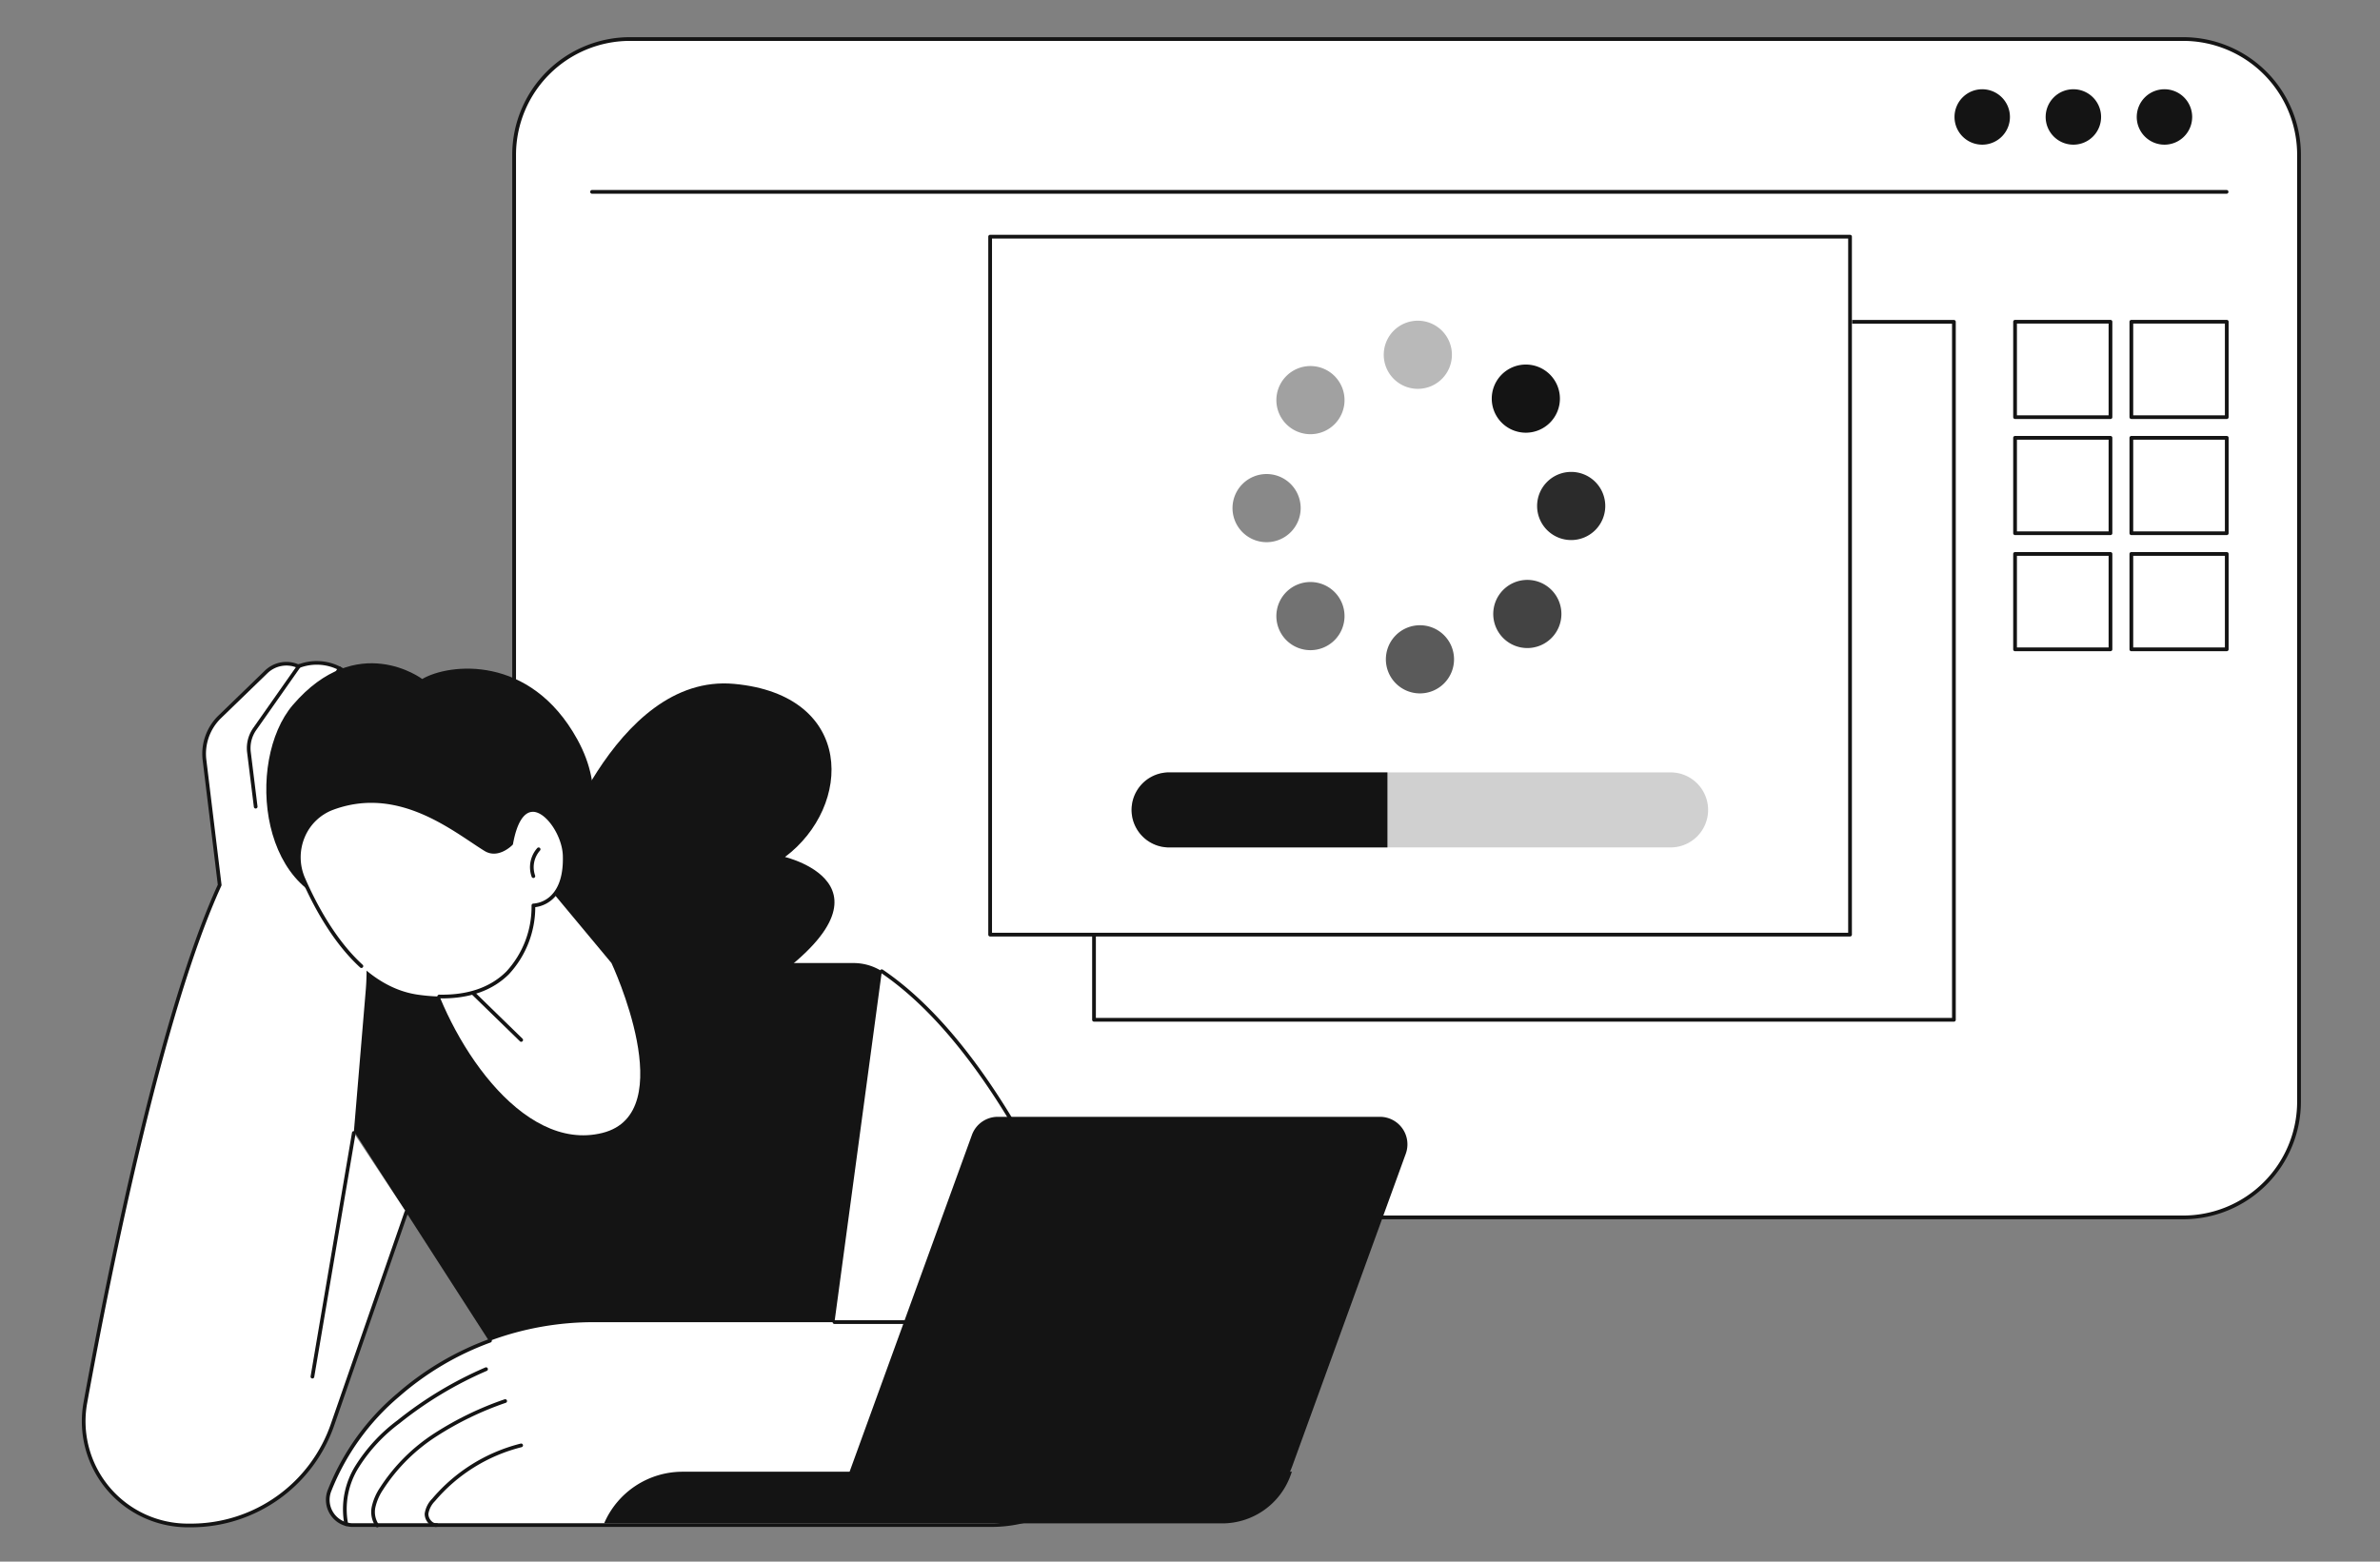
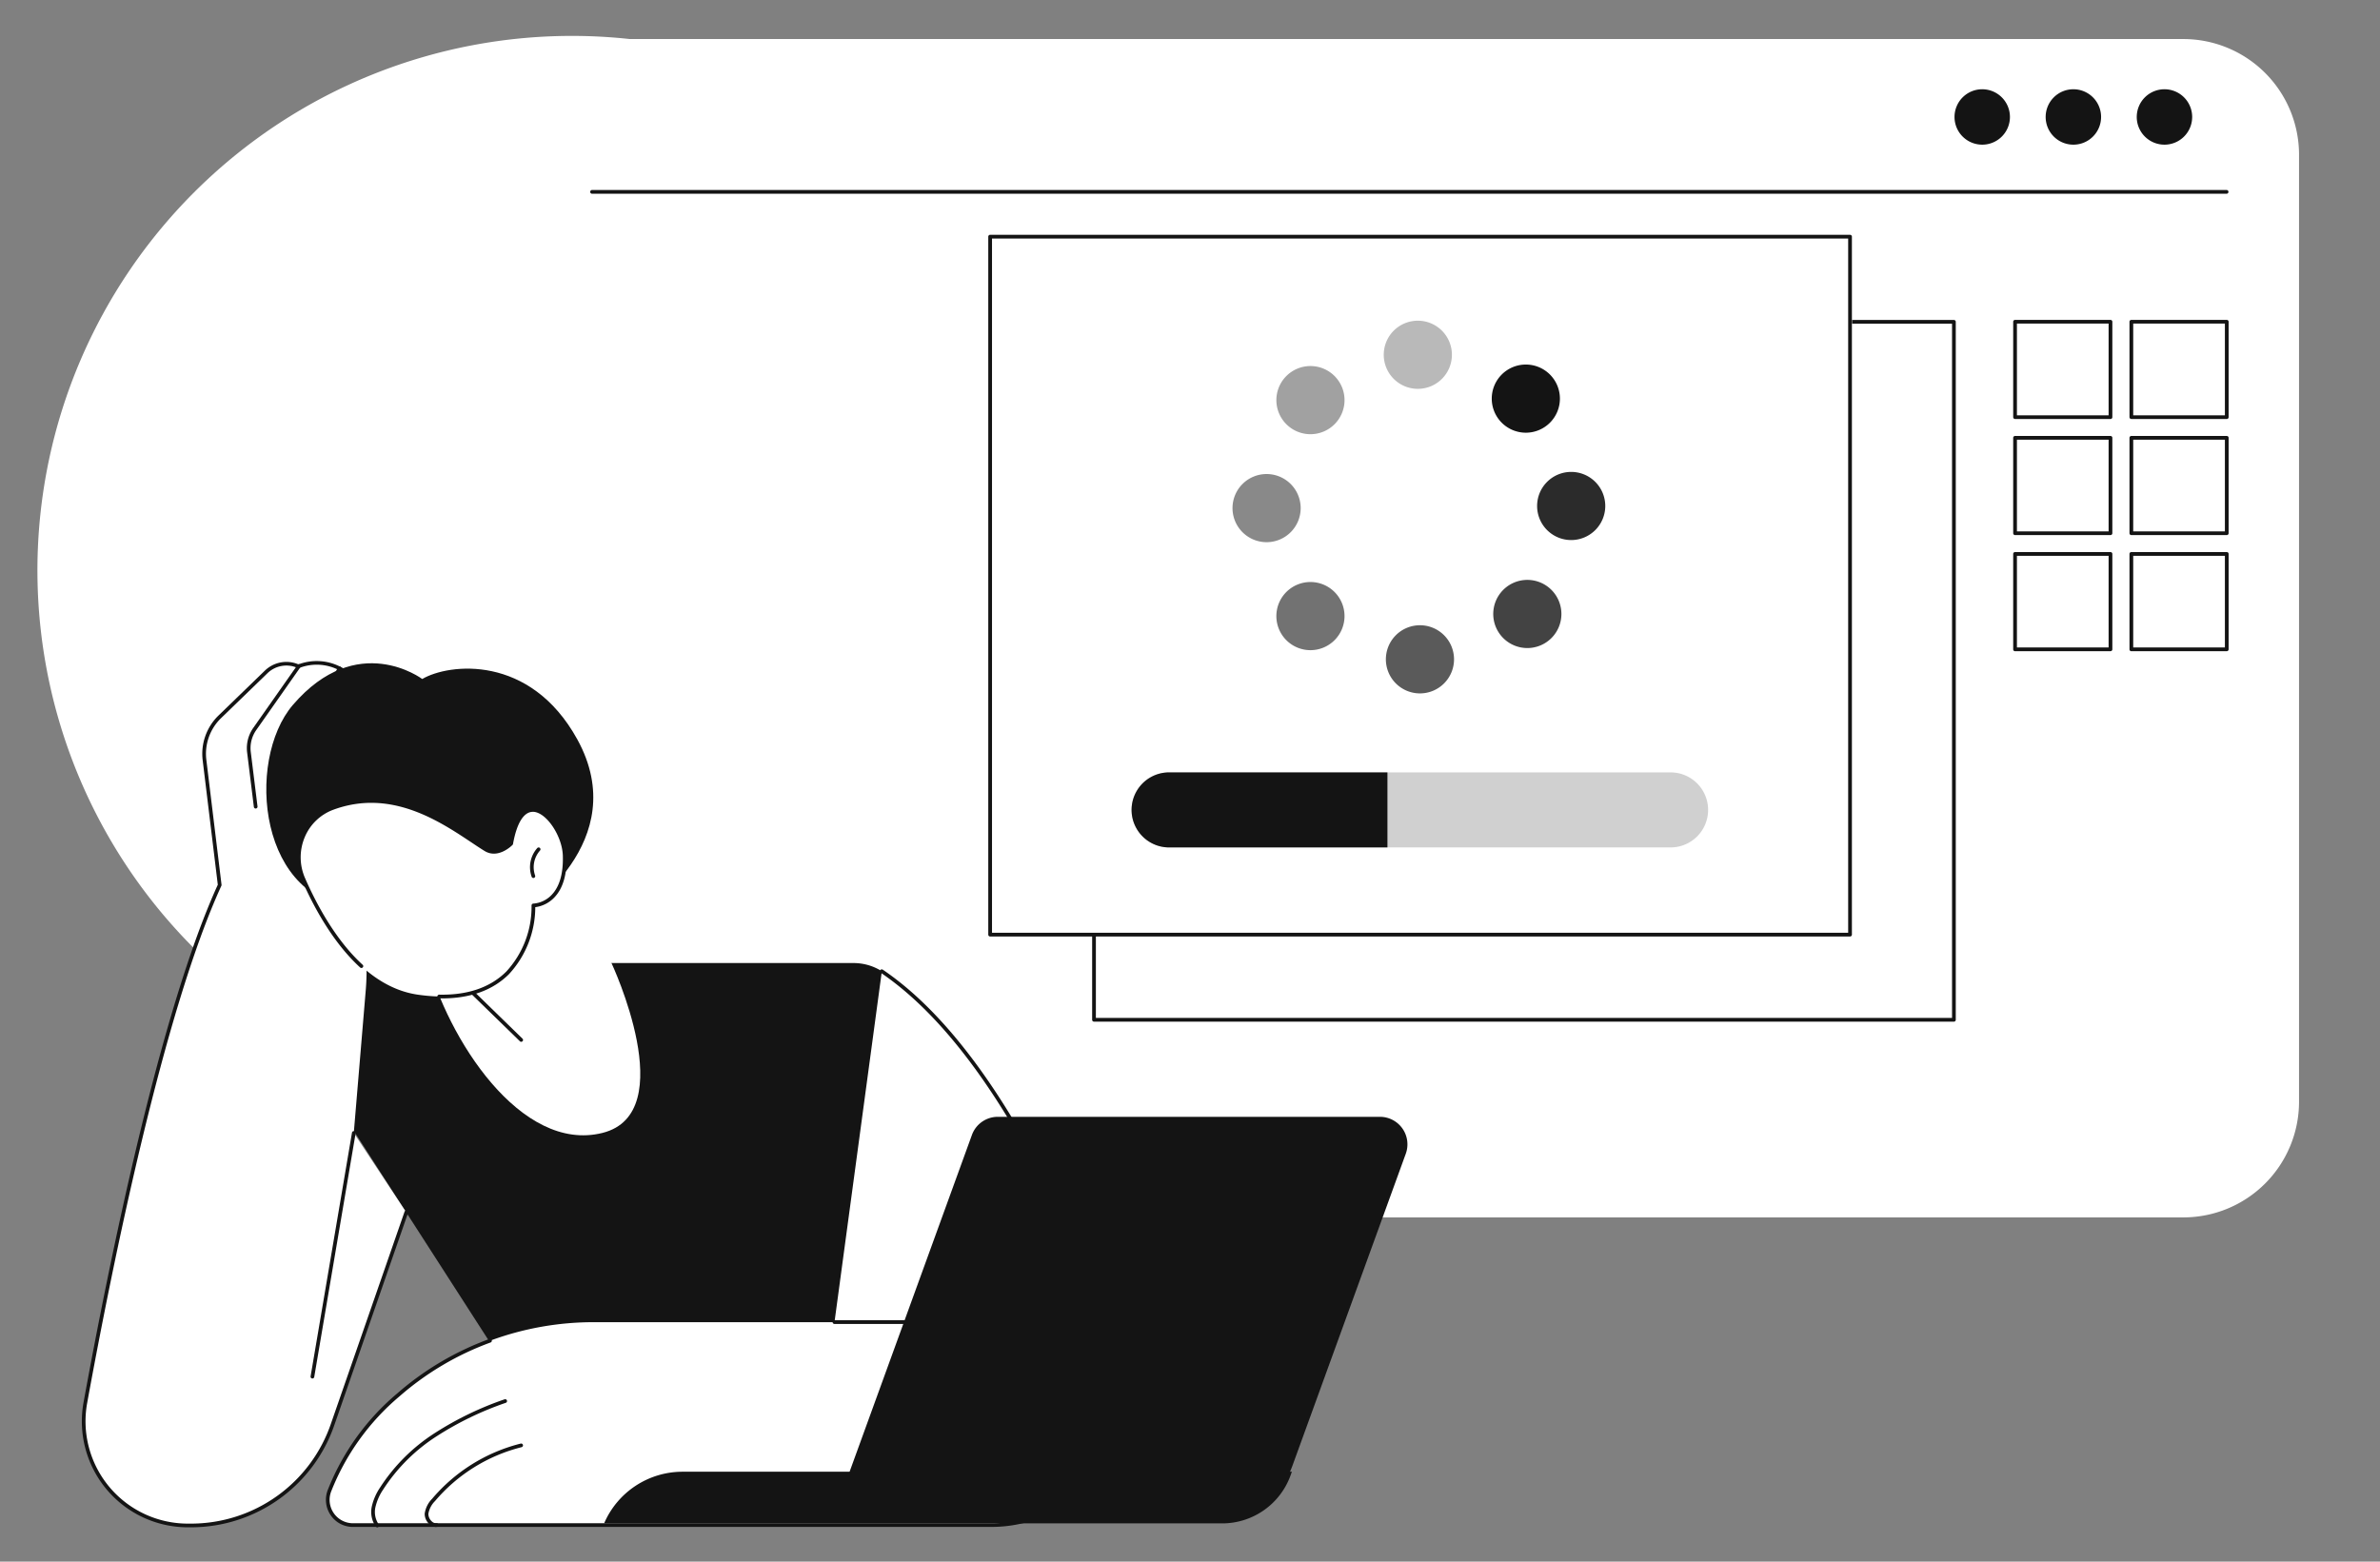
<svg xmlns="http://www.w3.org/2000/svg" width="320" height="210" viewBox="0 0 320 210">
  <rect x="0" y="0" width="320" height="210" fill="#808080" stroke="none" />
  <defs>
    <clipPath id="clip-path">
      <rect id="長方形_1816" data-name="長方形 1816" width="50.402" height="50.402" fill="#141414" />
    </clipPath>
    <clipPath id="clip-needs5">
      <rect width="320" height="210" />
    </clipPath>
  </defs>
  <g id="needs5" clip-path="url(#clip-needs5)">
    <g id="グループ_4096" data-name="グループ 4096" transform="translate(-560 -1756.988)">
-       <path id="パス_14956" data-name="パス 14956" d="M305.036,1h208.88a15.561,15.561,0,0,1,15.555,15.566V143.891a15.561,15.561,0,0,1-15.555,15.567H305.036a15.561,15.561,0,0,1-15.556-15.567V16.566A15.561,15.561,0,0,1,305.036,1" transform="translate(339.643 1761.239)" fill="#fff" />
-       <path id="パス_14957" data-name="パス 14957" d="M513.166,158.959H304.287a15.83,15.83,0,0,1-15.807-15.817V15.817A15.83,15.83,0,0,1,304.287,0h208.88a15.83,15.83,0,0,1,15.807,15.817V143.142a15.83,15.83,0,0,1-15.807,15.817M304.287.5a15.327,15.327,0,0,0-15.3,15.315V143.142a15.327,15.327,0,0,0,15.3,15.315h208.88a15.327,15.327,0,0,0,15.3-15.315V15.817A15.327,15.327,0,0,0,513.166.5Z" transform="translate(340.393 1761.988)" fill="#141414" />
+       <path id="パス_14956" data-name="パス 14956" d="M305.036,1h208.88a15.561,15.561,0,0,1,15.555,15.566V143.891a15.561,15.561,0,0,1-15.555,15.567H305.036a15.561,15.561,0,0,1-15.556-15.567A15.561,15.561,0,0,1,305.036,1" transform="translate(339.643 1761.239)" fill="#fff" />
      <path id="パス_14958" data-name="パス 14958" d="M550.19,82.316H330.377a.251.251,0,0,1,0-.5H550.19a.251.251,0,0,1,0,.5" transform="translate(309.205 1700.723)" fill="#141414" />
      <path id="パス_14959" data-name="パス 14959" d="M1068.015,31.6a3.726,3.726,0,1,1-3.726-3.729,3.728,3.728,0,0,1,3.726,3.729" transform="translate(-237.771 1741.119)" fill="#141414" />
      <path id="パス_14960" data-name="パス 14960" d="M1116.8,31.6a3.726,3.726,0,1,1-3.726-3.729A3.727,3.727,0,0,1,1116.8,31.6" transform="translate(-274.301 1741.119)" fill="#141414" />
      <path id="パス_14961" data-name="パス 14961" d="M1165.578,31.6a3.726,3.726,0,1,1-3.726-3.729,3.727,3.727,0,0,1,3.726,3.729" transform="translate(-310.832 1741.119)" fill="#141414" />
      <rect id="長方形_1799" data-name="長方形 1799" width="115.616" height="93.857" transform="translate(707.094 1800.266)" fill="#fff" />
      <path id="パス_14986" data-name="パス 14986" d="M714.786,245.761H599.17a.251.251,0,0,1-.251-.251V151.653a.251.251,0,0,1,.251-.251H714.786a.251.251,0,0,1,.251.251V245.51a.251.251,0,0,1-.251.251m-115.365-.5H714.535V151.9H599.421Z" transform="translate(107.924 1648.613)" fill="#141414" />
      <rect id="長方形_1800" data-name="長方形 1800" width="115.616" height="93.857" transform="translate(693.407 1788.813)" fill="#fff" />
      <path id="パス_14987" data-name="パス 14987" d="M659.185,200.162H543.568a.251.251,0,0,1-.251-.251V106.054a.251.251,0,0,1,.251-.251H659.185a.251.251,0,0,1,.251.251v93.857a.251.251,0,0,1-.251.251m-115.365-.5H658.933V106.305H543.819Z" transform="translate(149.56 1682.76)" fill="#141414" />
      <rect id="長方形_1801" data-name="長方形 1801" width="12.828" height="12.828" transform="translate(830.934 1800.252)" fill="#fff" />
      <path id="パス_14990" data-name="パス 14990" d="M1105.063,164.674h-12.828a.251.251,0,0,1-.251-.251V151.6a.251.251,0,0,1,.251-.251h12.828a.251.251,0,0,1,.251.251v12.828a.251.251,0,0,1-.251.251m-12.577-.5h12.326V151.846h-12.326Z" transform="translate(-261.302 1648.656)" fill="#141414" />
      <rect id="長方形_1802" data-name="長方形 1802" width="12.828" height="12.828" transform="translate(846.568 1800.252)" fill="#fff" />
      <path id="パス_14991" data-name="パス 14991" d="M1167.309,164.674h-12.828a.251.251,0,0,1-.251-.251V151.6a.251.251,0,0,1,.251-.251h12.828a.251.251,0,0,1,.251.251v12.828a.251.251,0,0,1-.251.251m-12.577-.5h12.326V151.846h-12.326Z" transform="translate(-307.913 1648.656)" fill="#141414" />
      <rect id="長方形_1803" data-name="長方形 1803" width="12.828" height="12.828" transform="translate(830.934 1815.864)" fill="#fff" />
      <path id="パス_14992" data-name="パス 14992" d="M1105.063,226.835h-12.828a.251.251,0,0,1-.251-.251V213.755a.251.251,0,0,1,.251-.251h12.828a.251.251,0,0,1,.251.251v12.828a.251.251,0,0,1-.251.251m-12.577-.5h12.326V214.007h-12.326Z" transform="translate(-261.302 1602.109)" fill="#141414" />
      <rect id="長方形_1804" data-name="長方形 1804" width="12.828" height="12.828" transform="translate(846.568 1815.864)" fill="#fff" />
      <path id="パス_14993" data-name="パス 14993" d="M1167.309,226.835h-12.828a.251.251,0,0,1-.251-.251V213.755a.251.251,0,0,1,.251-.251h12.828a.251.251,0,0,1,.251.251v12.828a.251.251,0,0,1-.251.251m-12.577-.5h12.326V214.007h-12.326Z" transform="translate(-307.913 1602.109)" fill="#141414" />
      <rect id="長方形_1805" data-name="長方形 1805" width="12.828" height="12.828" transform="translate(830.934 1831.477)" fill="#fff" />
      <path id="パス_14994" data-name="パス 14994" d="M1105.063,289h-12.828a.251.251,0,0,1-.251-.251V275.916a.251.251,0,0,1,.251-.251h12.828a.251.251,0,0,1,.251.251v12.828a.251.251,0,0,1-.251.251m-12.577-.5h12.326V276.167h-12.326Z" transform="translate(-261.302 1555.561)" fill="#141414" />
      <rect id="長方形_1806" data-name="長方形 1806" width="12.828" height="12.828" transform="translate(846.568 1831.477)" fill="#fff" />
      <path id="パス_14995" data-name="パス 14995" d="M1167.309,289h-12.828a.251.251,0,0,1-.251-.251V275.916a.251.251,0,0,1,.251-.251h12.828a.251.251,0,0,1,.251.251v12.828a.251.251,0,0,1-.251.251m-12.577-.5h12.326V276.167h-12.326Z" transform="translate(-307.913 1555.561)" fill="#141414" />
-       <path id="パス_15025" data-name="パス 15025" d="M933.926,92.365s8.32-26.193,24.6-24.7,15.954,16.443,6.846,23.281c0,0,18,4.241-5.211,18.858l-26.533.87Z" transform="translate(-299.826 1781.286)" fill="#141414" />
      <path id="パス_15026" data-name="パス 15026" d="M807.116,278.466l-38.033-59.085h81.724a7.122,7.122,0,0,1,7.122,7.122v51.707Z" transform="translate(-176.046 1667.111)" fill="#141414" />
      <path id="パス_15027" data-name="パス 15027" d="M816.992,298.306H902.87a17.842,17.842,0,0,0,16.749-23.972c-6.514-17.859-17.184-40.769-31.521-50.5l-6.368,47.187h-32.21a40.118,40.118,0,0,0-26.441,9.79,32.492,32.492,0,0,0-9.26,12.9,3.4,3.4,0,0,0,3.173,4.6" transform="translate(-209.531 1663.766)" fill="#fff" />
      <path id="パス_15028" data-name="パス 15028" d="M902.127,297.8H816.25a3.59,3.59,0,0,1-2.991-1.567,3.65,3.65,0,0,1-.414-3.363,32.618,32.618,0,0,1,9.329-13,39.393,39.393,0,0,1,12.4-7.336.248.248,0,1,1,.171.465,38.9,38.9,0,0,0-12.243,7.244,32.127,32.127,0,0,0-9.191,12.805,3.147,3.147,0,0,0,2.941,4.26h85.878a17.594,17.594,0,0,0,16.516-23.639c-6.424-17.612-17.091-40.65-31.427-50.385a.248.248,0,1,1,.278-.41c14.445,9.809,25.165,32.944,31.614,50.625a18.089,18.089,0,0,1-16.982,24.3" transform="translate(-208.79 1664.518)" fill="#141414" />
      <path id="パス_15040" data-name="パス 15040" d="M1108.559,413.8h-20.69a.248.248,0,1,1,0-.5h20.69a.248.248,0,0,1,0,.5" transform="translate(-415.671 1521.227)" fill="#141414" />
      <path id="パス_15043" data-name="パス 15043" d="M867.721,491.419a1.343,1.343,0,0,1-.906-.4,1.863,1.863,0,0,1-.607-1.384,3.546,3.546,0,0,1,1.005-2.012,22.909,22.909,0,0,1,11.916-7.419.248.248,0,0,1,.119.481,22.411,22.411,0,0,0-11.656,7.257,3.133,3.133,0,0,0-.889,1.719,1.373,1.373,0,0,0,.451.995.806.806,0,0,0,.633.26.251.251,0,0,1,.276.216.248.248,0,0,1-.216.276,1.11,1.11,0,0,1-.125.007" transform="translate(-249.107 1470.906)" fill="#141414" />
      <path id="パス_15042" data-name="パス 15042" d="M838.034,473.357a.247.247,0,0,1-.2-.1,3.456,3.456,0,0,1-.524-2.728,7.5,7.5,0,0,1,1.092-2.5,24.446,24.446,0,0,1,7.379-7.351,43.269,43.269,0,0,1,9.385-4.535.248.248,0,0,1,.168.466,42.766,42.766,0,0,0-9.28,4.483,23.94,23.94,0,0,0-7.232,7.2,7.052,7.052,0,0,0-1.026,2.333,2.963,2.963,0,0,0,.434,2.337.248.248,0,0,1-.2.4" transform="translate(-227.313 1489.014)" fill="#141414" />
-       <path id="パス_15041" data-name="パス 15041" d="M822.239,460.181a.248.248,0,0,1-.242-.193,11.012,11.012,0,0,1,1.531-8,22.539,22.539,0,0,1,5.577-6.009,51.51,51.51,0,0,1,11.831-7.118.248.248,0,1,1,.2.455,51,51,0,0,0-11.717,7.05,22.047,22.047,0,0,0-5.46,5.875,10.514,10.514,0,0,0-1.474,7.634.248.248,0,0,1-.187.3.267.267,0,0,1-.055.006" transform="translate(-215.684 1502.016)" fill="#141414" />
      <path id="パス_15035" data-name="パス 15035" d="M717.438,119.646l7.055,10.685-9.866,28.415a20.146,20.146,0,0,1-19.082,13.685h-.414a14.006,14.006,0,0,1-13.783-16.513c3.631-19.94,10.393-52.88,18.062-69.612l-2.045-16.828A6.891,6.891,0,0,1,699.41,63.7l6.235-6.037a3.929,3.929,0,0,1,4.347-.759l.067-.026a6.725,6.725,0,0,1,5.474.3l1.583.815-3.472,20.541,2.516,5.484a32.928,32.928,0,0,1,2.884,16.482Z" transform="translate(-109.871 1789.691)" fill="#fff" />
      <path id="パス_15036" data-name="パス 15036" d="M694.8,171.929h-.414a14.254,14.254,0,0,1-14.027-16.8c3.406-18.706,10.277-52.6,18.051-69.607l-2.037-16.759a7.176,7.176,0,0,1,2.121-5.99l6.235-6.037a4.153,4.153,0,0,1,4.526-.848,6.979,6.979,0,0,1,5.648.326l1.583.815a.248.248,0,0,1,.131.262l-3.46,20.466,2.484,5.414a33.022,33.022,0,0,1,2.988,12.34.248.248,0,1,1-.495.022,32.53,32.53,0,0,0-2.944-12.155l-2.516-5.484a.249.249,0,0,1-.019-.145L716.1,57.381l-1.422-.732a6.482,6.482,0,0,0-5.272-.293l-.068.026a.248.248,0,0,1-.19-.006,3.661,3.661,0,0,0-4.073.711l-6.235,6.037a6.676,6.676,0,0,0-1.974,5.574l2.045,16.828a.251.251,0,0,1-.021.133c-7.764,16.938-14.637,50.848-18.043,69.553a13.758,13.758,0,0,0,13.539,16.221h.414a19.888,19.888,0,0,0,18.847-13.516l9.867-28.416a.248.248,0,1,1,.468.162l-9.867,28.415A20.382,20.382,0,0,1,694.8,171.929" transform="translate(-109.125 1790.441)" fill="#141414" />
      <path id="パス_15037" data-name="パス 15037" d="M804.521,343.87a.264.264,0,0,1-.042,0,.248.248,0,0,1-.2-.286l5.564-32.77a.248.248,0,1,1,.489.083l-5.564,32.77a.248.248,0,0,1-.244.206" transform="translate(-202.517 1598.486)" fill="#141414" />
      <path id="パス_15039" data-name="パス 15039" d="M770.886,76.612a.248.248,0,0,1-.245-.217l-.906-7.322a4.717,4.717,0,0,1,.823-3.3l5.936-8.454a.248.248,0,1,1,.405.284l-5.936,8.454a4.226,4.226,0,0,0-.737,2.953l.906,7.322a.247.247,0,0,1-.215.276l-.031,0" transform="translate(-176.508 1789.103)" fill="#141414" />
      <path id="パス_15038" data-name="パス 15038" d="M793.941,77.535a.248.248,0,0,1-.248-.248v-7.47a.25.25,0,0,1,.032-.122l6.28-11.127a.248.248,0,0,1,.432.244l-6.249,11.07v7.4a.247.247,0,0,1-.248.248" transform="translate(-194.558 1788.18)" fill="#141414" />
      <path id="パス_15029" data-name="パス 15029" d="M882.8,174.418l9.274,11.139s9.482,20.184-1.227,22.846c-10.964,2.726-20.853-12.7-23.639-23.565Z" transform="translate(-249.859 1700.936)" fill="#fff" />
      <path id="パス_15033" data-name="パス 15033" d="M888.7,232.253a.246.246,0,0,1-.173-.07l-9.6-9.348a.248.248,0,1,1,.345-.355l9.6,9.348a.248.248,0,0,1-.173.425" transform="translate(-258.621 1664.832)" fill="#141414" />
      <path id="パス_15030" data-name="パス 15030" d="M814.523,90.255c.166-.055,15.148-9.567,7.53-23.373-6.337-11.484-17.274-10.2-20.84-8.1,0,0-8.741-6.589-17.388,3.482-6.444,7.506-4.624,26.963,9.045,27.225,16.727.321,21.654.761,21.654.761" transform="translate(-184.442 1789.514)" fill="#141414" />
      <path id="パス_15031" data-name="パス 15031" d="M802.452,132.357a7.1,7.1,0,0,0-3.972,9.514c2.629,6.019,7.654,14.492,15.422,15.6,13.885,1.986,15.577-8.678,15.52-12.006,0,0,4.4,0,4.206-6.688-.125-4.234-5.594-10.55-7.19-1.629,0,0-1.734,1.83-3.452.778-4.078-2.5-11.539-8.882-20.534-5.572" transform="translate(-197.705 1733.277)" fill="#fff" />
      <path id="パス_15032" data-name="パス 15032" d="M816.411,157.19c-.133,0-.267,0-.4,0a.248.248,0,0,1,.01-.5c3.836.078,6.877-.97,9.025-3.113a12.841,12.841,0,0,0,3.388-8.881.248.248,0,0,1,.248-.252,3.758,3.758,0,0,0,2.444-1.16c1.075-1.114,1.585-2.888,1.515-5.273-.078-2.63-2.169-5.777-3.925-5.906-.037,0-.074,0-.11,0-1.221,0-2.164,1.525-2.663,4.317a.246.246,0,0,1-.064.127c-.019.02-1.894,1.963-3.761.819-.544-.333-1.156-.74-1.8-1.172-4.313-2.87-10.832-7.208-18.516-4.38a6.663,6.663,0,0,0-3.856,3.682,6.968,6.968,0,0,0,.025,5.5c1.524,3.49,4.108,8.349,7.762,11.681a.248.248,0,0,1-.334.366c-3.719-3.391-6.339-8.315-7.882-11.849a7.463,7.463,0,0,1-.027-5.894,7.152,7.152,0,0,1,4.141-3.952c7.921-2.915,14.565,1.506,18.962,4.432.643.428,1.251.833,1.788,1.161,1.377.843,2.81-.417,3.093-.688.729-3.981,2.186-4.727,3.283-4.643,2.166.16,4.305,3.733,4.384,6.386.075,2.53-.485,4.428-1.663,5.641a4.288,4.288,0,0,1-2.543,1.285,13.306,13.306,0,0,1-3.534,9.006c-2.172,2.165-5.193,3.262-8.983,3.262" transform="translate(-196.965 1734.053)" fill="#141414" />
      <path id="パス_15034" data-name="パス 15034" d="M923.831,160.774a.246.246,0,0,1-.228-.152,3.872,3.872,0,0,1,.736-3.856.248.248,0,1,1,.379.319,3.379,3.379,0,0,0-.658,3.347.248.248,0,0,1-.229.342" transform="translate(-292.116 1714.281)" fill="#141414" />
      <path id="パス_14973" data-name="パス 14973" d="M511.226,632.24H459.7l18.8-51.764a3.7,3.7,0,0,1,3.475-2.436H533.36A3.7,3.7,0,0,1,536.835,583l-15.246,41.971a11.027,11.027,0,0,1-10.363,7.265" transform="translate(212.179 1329.131)" fill="#141414" />
      <path id="パス_14974" data-name="パス 14974" d="M348.2,768.063h81.928l-.2.554a9.781,9.781,0,0,1-9.174,6.392h-83.1a11.483,11.483,0,0,1,10.546-6.946" transform="translate(303.571 1186.834)" fill="#141414" />
      <g id="グループ_3926" data-name="グループ 3926" transform="translate(725.716 1800.113)">
        <g id="グループ_3925" data-name="グループ 3925" clip-path="url(#clip-path)">
          <path id="パス_15044" data-name="パス 15044" d="M80.164,4.582A4.582,4.582,0,1,1,75.582,0a4.582,4.582,0,0,1,4.582,4.582" transform="translate(-50.666)" fill="#141414" opacity="0.3" />
          <path id="パス_15045" data-name="パス 15045" d="M28.411,22.638a4.582,4.582,0,1,1-6.48,0,4.582,4.582,0,0,1,6.48,0" transform="translate(-14.692 -15.197)" fill="#141414" opacity="0.4" />
          <path id="パス_15046" data-name="パス 15046" d="M4.582,72A4.582,4.582,0,1,1,0,76.582,4.582,4.582,0,0,1,4.582,72" transform="translate(0 -51.38)" fill="#141414" opacity="0.5" />
          <path id="パス_15047" data-name="パス 15047" d="M22.638,123.754a4.582,4.582,0,1,1,0,6.48,4.582,4.582,0,0,1,0-6.48" transform="translate(-15.4 -87.271)" fill="#141414" opacity="0.6" />
          <path id="パス_15048" data-name="パス 15048" d="M72,147.582a4.582,4.582,0,1,1,4.582,4.582A4.582,4.582,0,0,1,72,147.582" transform="translate(-51.38 -102.046)" fill="#141414" opacity="0.7" />
          <path id="パス_15049" data-name="パス 15049" d="M123.754,129.527a4.582,4.582,0,1,1,6.48,0,4.582,4.582,0,0,1-6.48,0" transform="translate(-87.355 -86.849)" fill="#141414" opacity="0.8" />
          <path id="パス_15050" data-name="パス 15050" d="M147.582,80.164a4.582,4.582,0,1,1,4.582-4.582,4.582,4.582,0,0,1-4.582,4.582" transform="translate(-102.046 -50.666)" fill="#141414" opacity="0.9" />
          <path id="パス_15051" data-name="パス 15051" d="M129.527,28.411a4.582,4.582,0,1,1,0-6.48,4.582,4.582,0,0,1,0,6.48" transform="translate(-86.849 -14.692)" fill="#141414" />
        </g>
      </g>
      <path id="パス_15052" data-name="パス 15052" d="M77.516,5.045a5.043,5.043,0,0,1-5.045,5.045H5.045A5.045,5.045,0,1,1,5.045,0H72.471a5.045,5.045,0,0,1,5.045,5.045" transform="translate(712.146 1860.854)" fill="#141414" opacity="0.2" />
      <path id="パス_15053" data-name="パス 15053" d="M34.4,0V10.091H5.045A5.045,5.045,0,1,1,5.045,0Z" transform="translate(712.146 1860.854)" fill="#141414" />
      <rect id="長方形_1817" data-name="長方形 1817" width="77.542" height="10.339" transform="translate(712.146 1860.854)" fill="none" />
    </g>
  </g>
</svg>